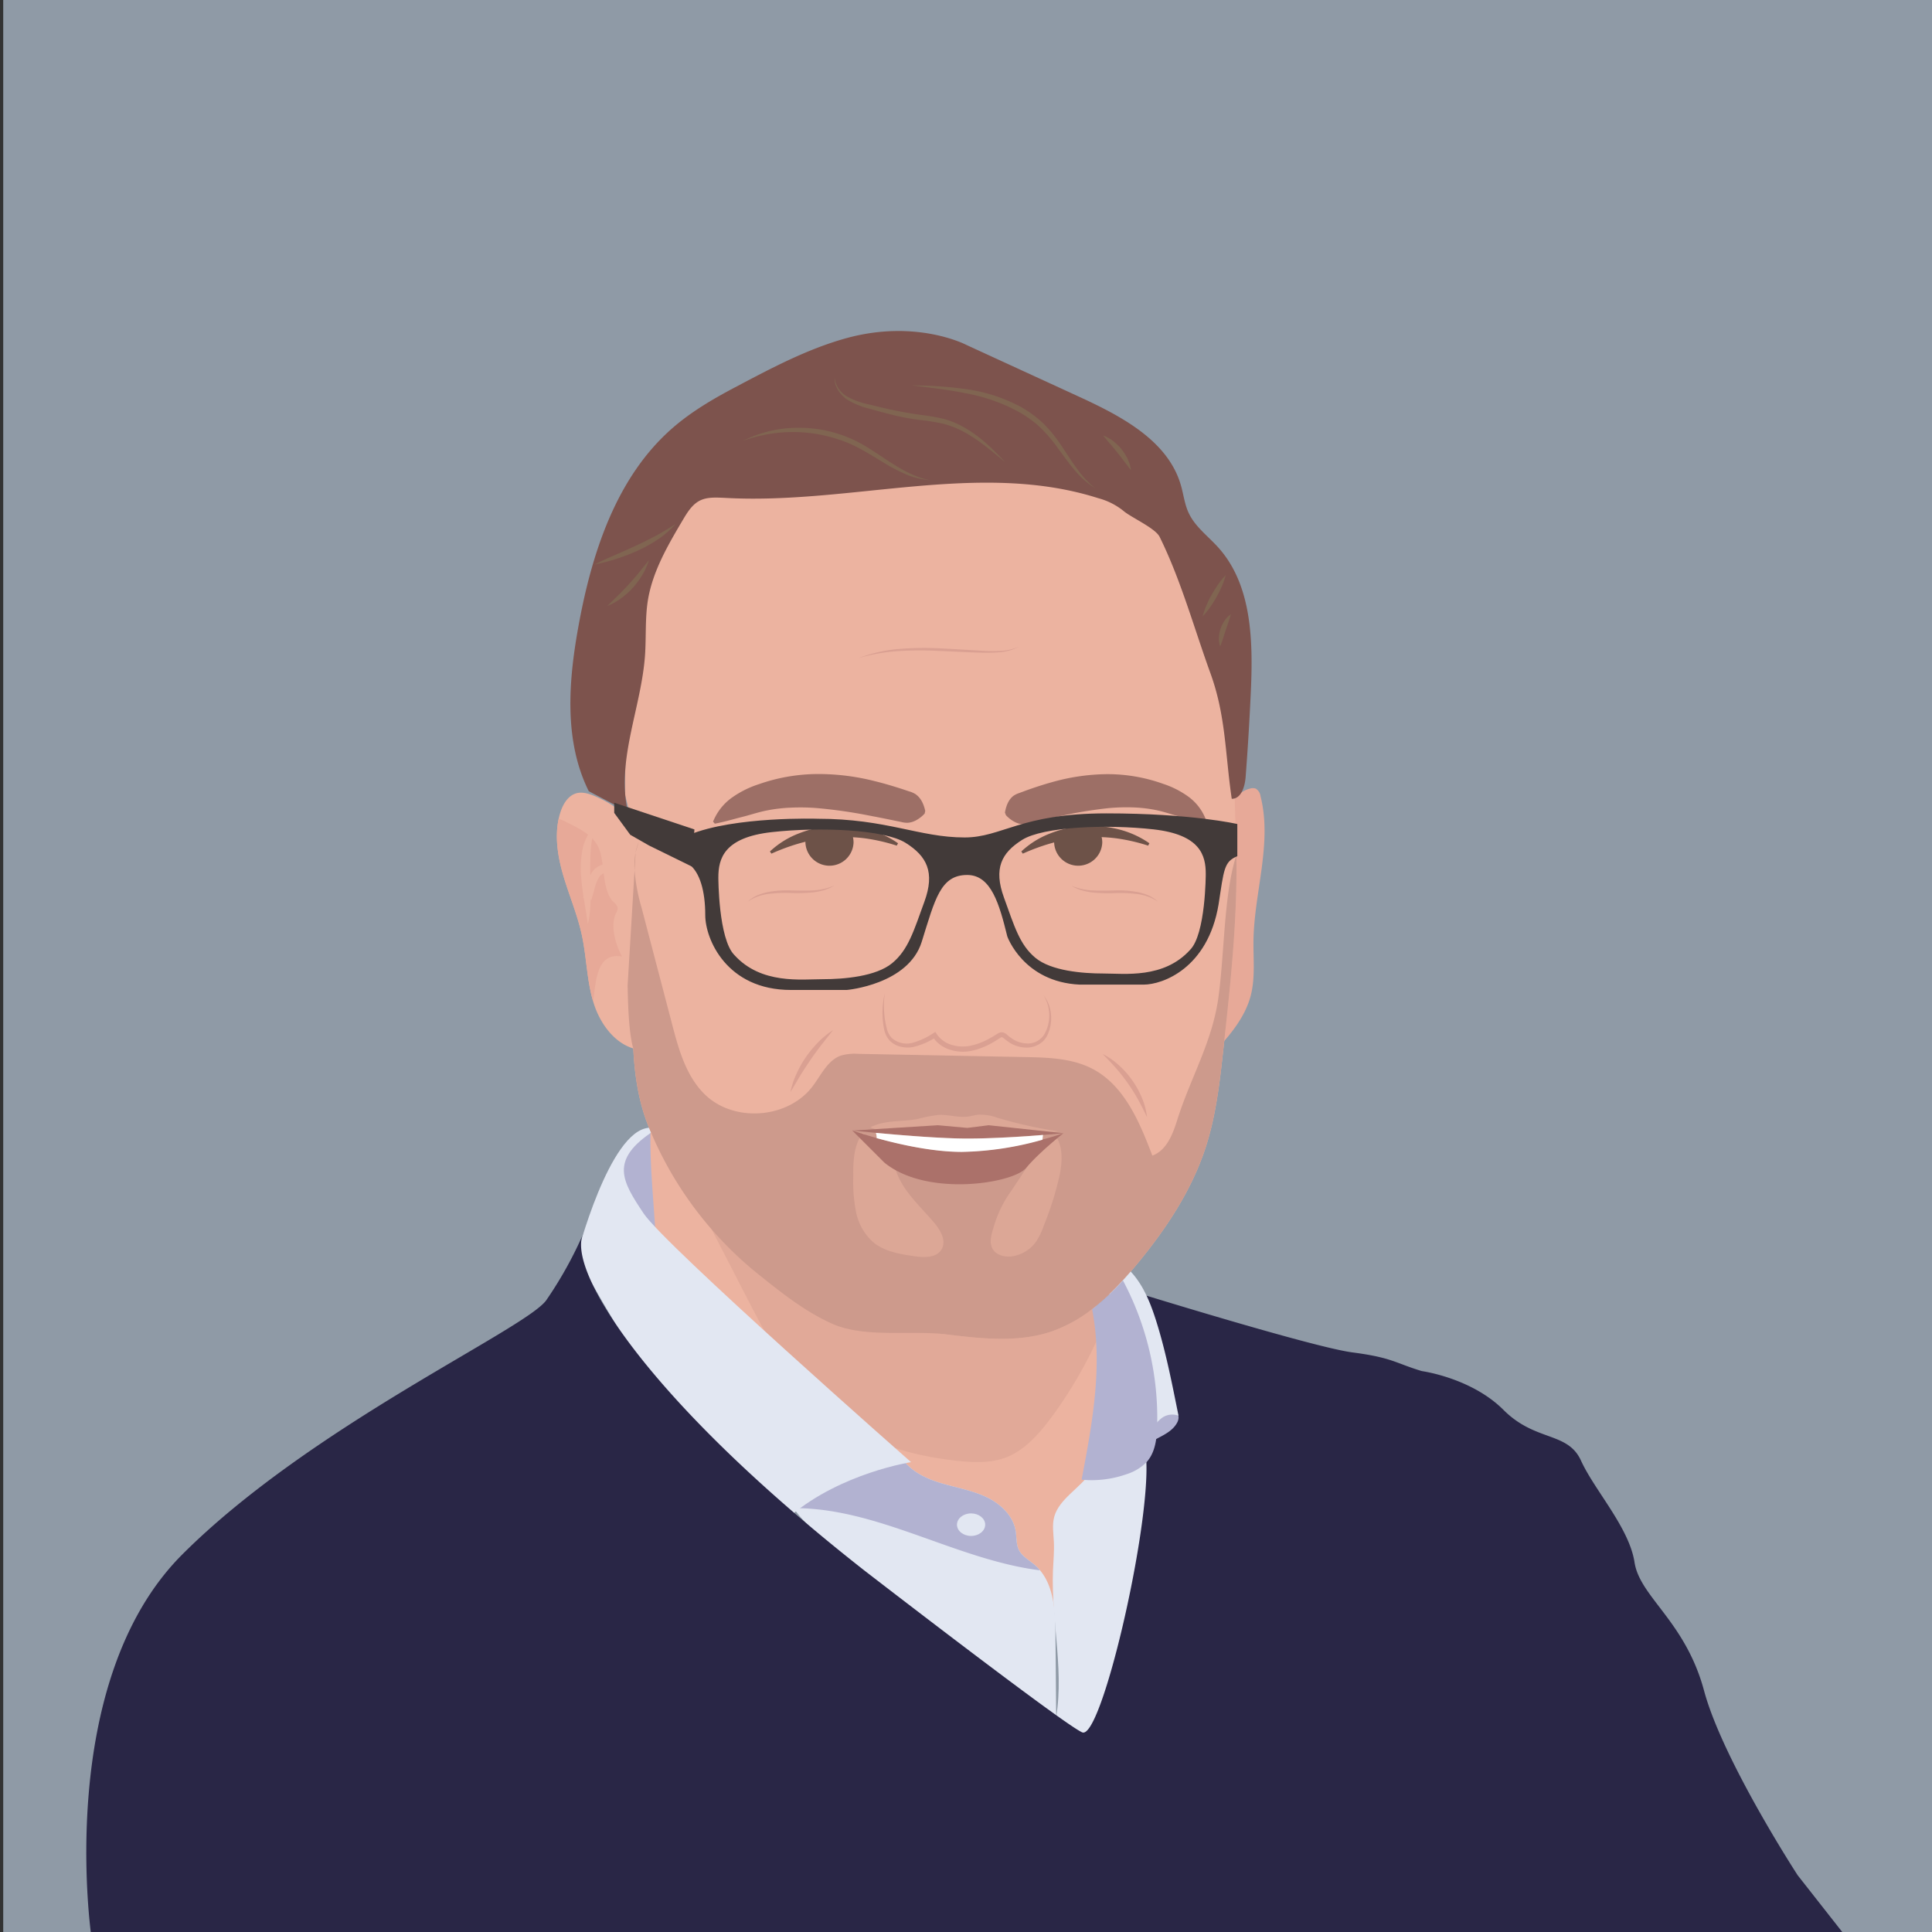
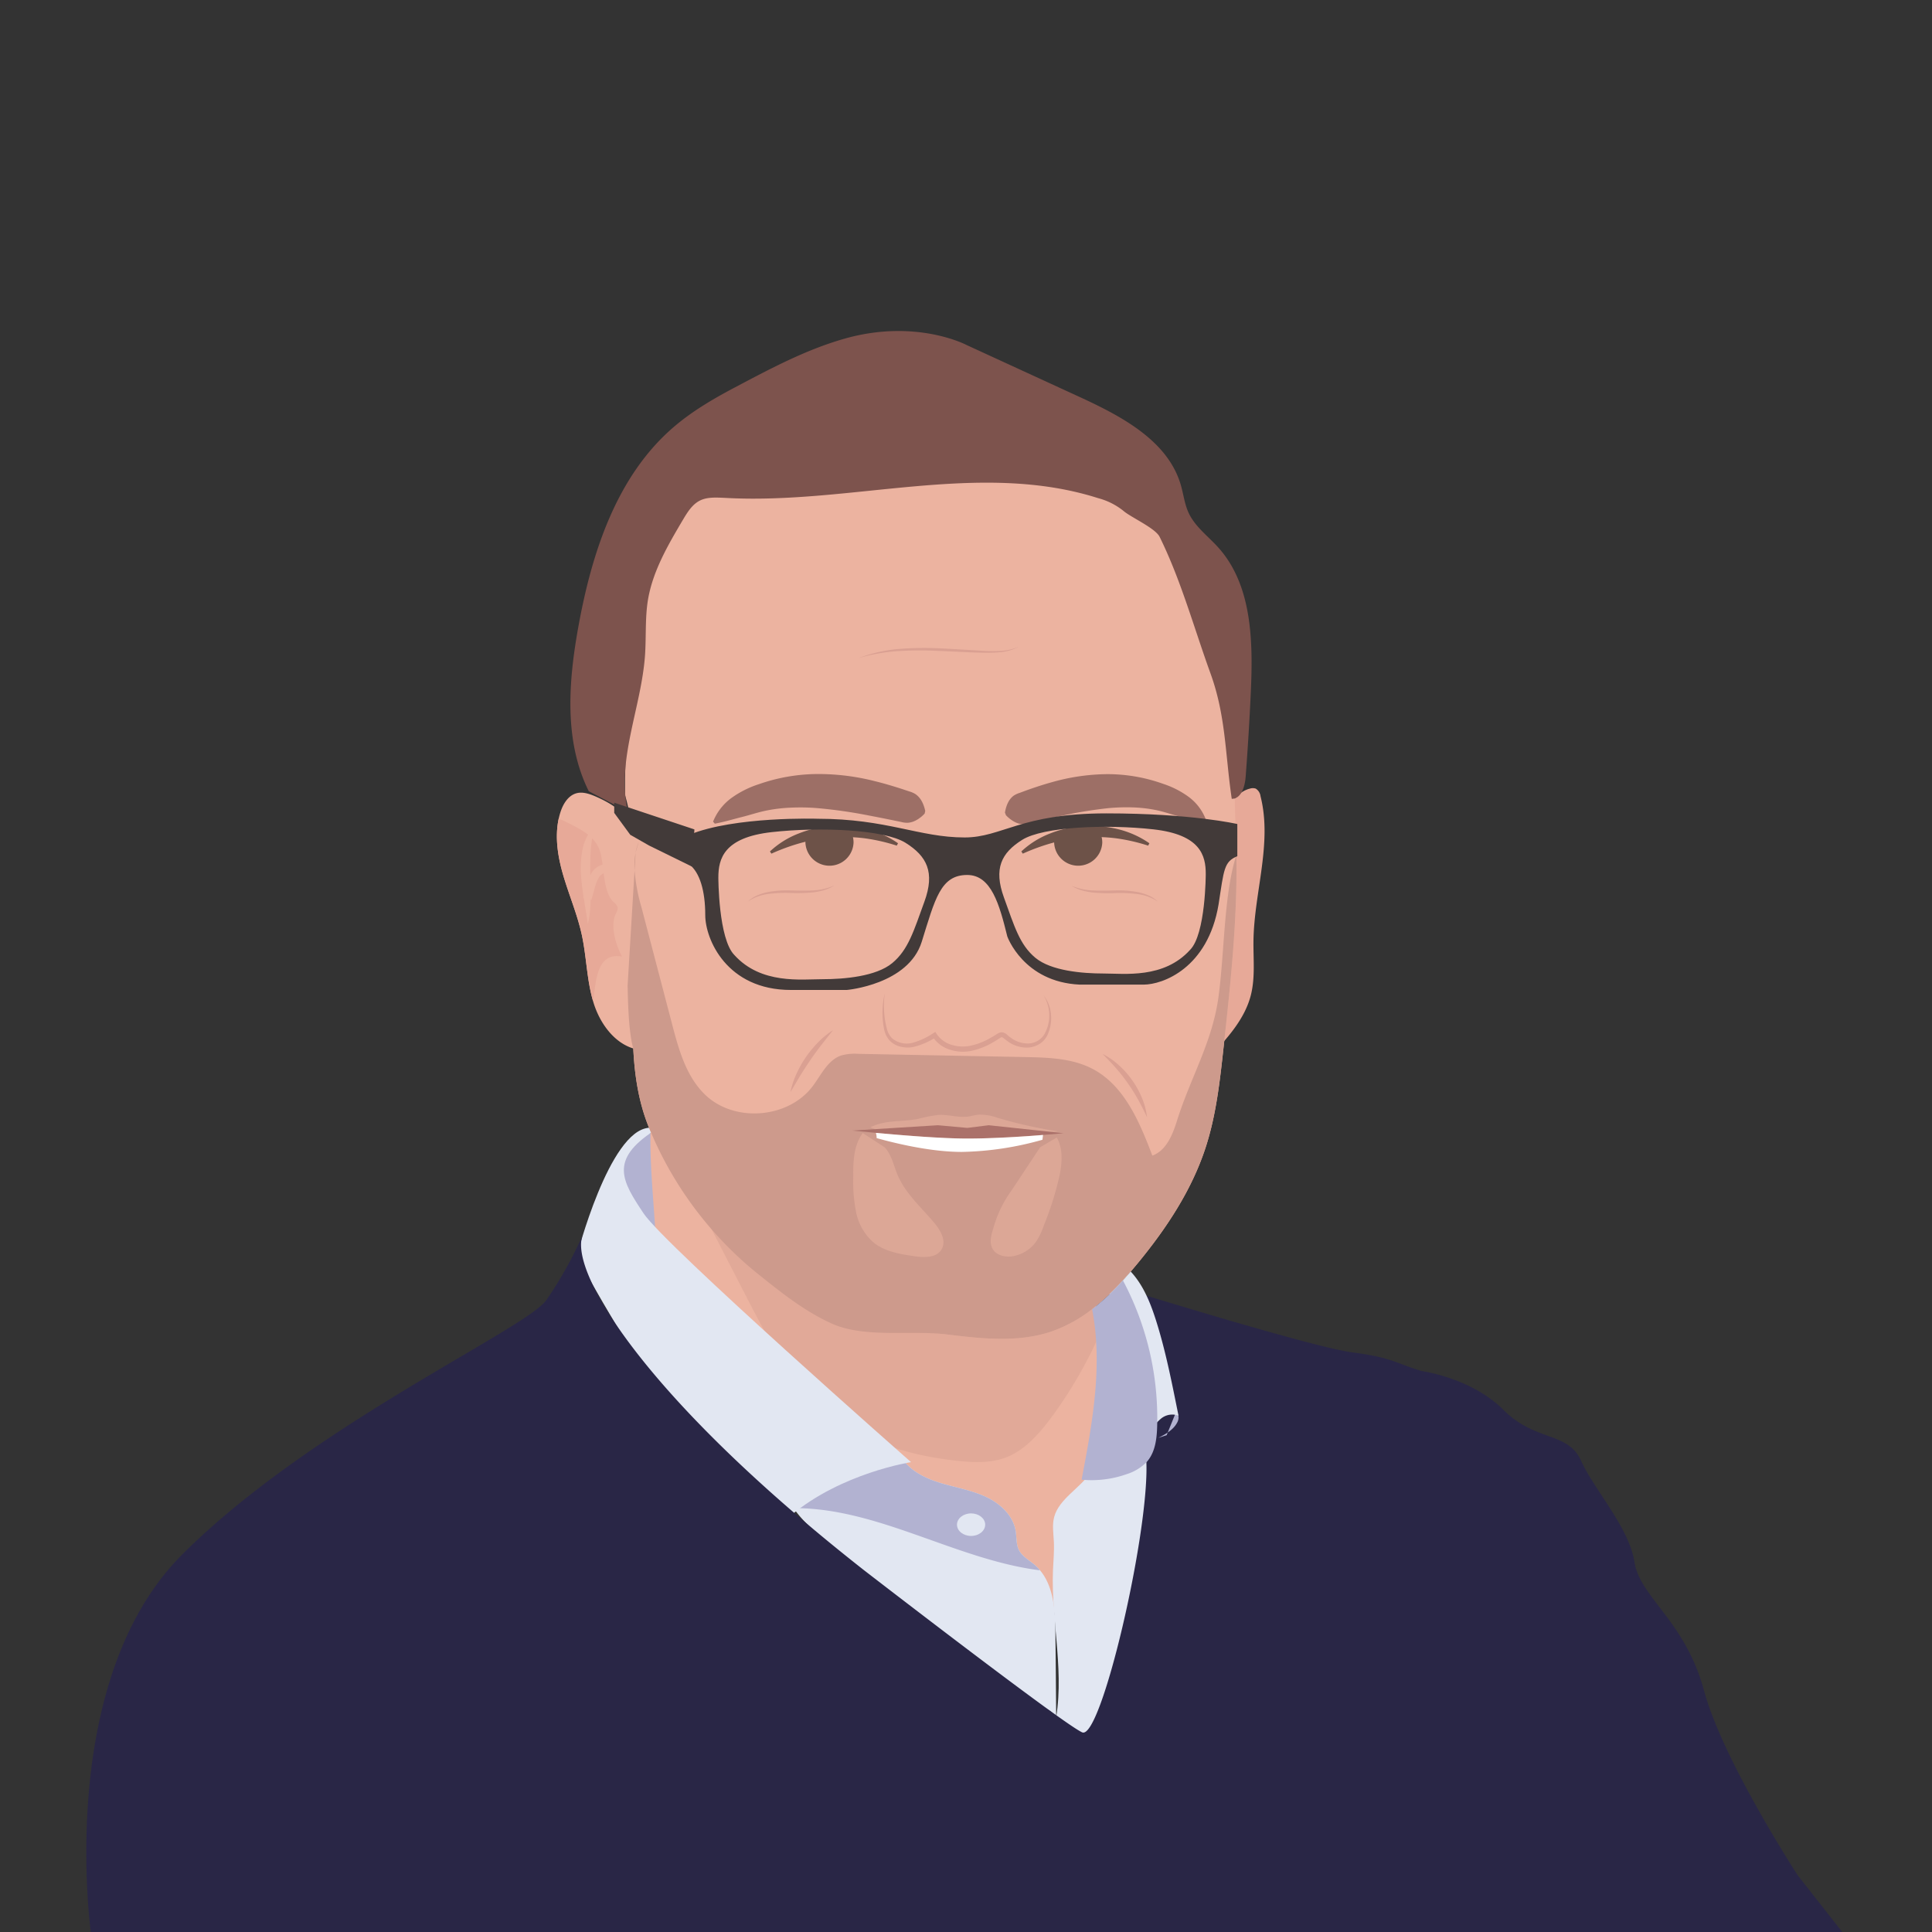
<svg xmlns="http://www.w3.org/2000/svg" id="Layer_1" data-name="Layer 1" viewBox="0 0 600 600">
  <rect x="0" y="0" width="600" height="600" fill="#333333" stroke="none" />
  <defs>
    <style>.cls-1{fill:#8f9aa6}.cls-2{fill:#b2b2d1}.cls-3{fill:#ecb3a0}.cls-4{opacity:.1}.cls-10,.cls-5{fill:#7d534d}.cls-6{fill:#e2e7f2}.cls-7{fill:#292646}.cls-8{fill:#e7a998}.cls-9{fill:#423a39}.cls-10{opacity:.7}.cls-11{fill:#6d5248}.cls-12{opacity:.26}.cls-13{fill:#cd9a8c}.cls-14{fill:#daa092}.cls-15{opacity:.5}.cls-16{fill:#ab716a}.cls-17{fill:#fff}.cls-18{fill:#806551}</style>
  </defs>
  <title>fabio-ronga</title>
-   <path class="cls-1" d="M1 0h600v600H1z" />
  <path class="cls-2" d="M206.74 390l-5.84-3.69-6.05-6a8.15 8.15 0 0 1-3.15-7.16c-.15-4.39-.28-8.9 1.19-13s5-7.87 9.33-8.29a10.46 10.46 0 0 1 2.68.12c-.2 11 1.33 24.85 1.72 35.3.03.85.07 1.79.12 2.72z" />
  <path class="cls-3" d="M341.85 480.36c-1.82 7.32-6 14.39-12.57 18.22-6.23 3.61-16-9.62-23-11.28s-9.94-11.23-16.1-14.95c-26.07-15.66-50.73-16.39-69.33-40.17-6.14-7.88-11.91-16.33-14.63-25.89A72 72 0 0 1 203.9 390c-.05-.93-.1-1.87-.13-2.8-.39-10.45-2-24.29-1.75-35.3 0-1 0-2 .1-2.9l5.27 4.52 1 .82 56 17.42 75.11 23.36q.53 6.39 1 12.76 1.83 25 2.76 50c.2 7.52.42 15.12-1.41 22.48z" />
  <g class="cls-4">
    <path class="cls-5" d="M340.49 416.6A137.13 137.13 0 0 1 327 439.54c-3.84 5.25-8.19 10.27-13.64 12.69-5.19 2.3-10.9 2-16.41 1.41-16.16-1.82-32.73-6.89-45.08-19.57-8.21-8.41-14-19.63-19.72-30.64q-9.88-19.2-19.8-38.39l43.5 7.94q5 0 10.08.15l73.58 28.12.98 15.35z" />
  </g>
  <path class="cls-6" d="M328 533.25c-4.11-5.58-11.12-2.3-16.81-6.25-7.16-5-13.29-16.58-20.59-21.34a149.93 149.93 0 0 1-12.68-9.66l-21.12-17.33c-3.77-3.1-7.63-6.28-10.33-10.31-.2-.3-.4-.61-.59-.92l-.31-.53 2.26-1.58L266.74 452l14.06 1.8c2.95 3.71 7.56 5.7 12.12 7s9.3 2.16 13.57 4.22 8.14 5.71 8.92 10.39c.34 2 .12 4.12 1 5.93 1 2 3.19 3.18 4.92 4.65a13.83 13.83 0 0 1 1.44 1.42c4.57 5.19 5 13.14 5 20.23q.15 12.83.23 25.61z" />
  <path class="cls-2" d="M322.87 487.67c-26.16-3.36-50.12-19.4-76.4-19.31h-1.46l.87-.94 2-2.11L266.74 452l14.06 1.8c2.95 3.71 7.56 5.7 12.12 7s9.3 2.16 13.57 4.22 8.14 5.71 8.92 10.39c.34 2 .12 4.12 1 5.93 1 2 3.19 3.18 4.92 4.65a13.83 13.83 0 0 1 1.44 1.42z" />
  <path class="cls-6" d="M201.57 350.24c-12.43.8-22.45 39.89-22.45 39.89s50.66 93.85 66.44 80.56 37.37-16.61 37.37-16.61-76.41-67.27-83.05-77.24-10.8-16.61 3.32-25.74zm137.21 106.92c-3.29 5-9.82 8.27-11.37 13.86-.71 2.55-.24 5.22-.12 7.84.14 2.93-.16 5.87-.28 8.8-.65 16.25 4 32.7.41 48.64l13.23 7.89L361.2 452h-13.07z" />
  <path class="cls-7" d="M181.2 383c-5.4 10.48 17.85 50.25 87.2 104.7 0 0 61.87 47.8 67.69 50.3s20.76-61.46 19.93-83.89-5.86-53.54-5.86-53.54S407.51 418.37 420 420s13.29 3.32 21.59 5.81c0 0 15.37 2.08 25.33 12.05s19.94 6.64 24.09 15.78 14.95 20.76 16.61 31.56 15.78 18.27 21.59 39.86 29.07 57.31 29.07 57.31l15 19.1H28.38S16.75 522.6 56.62 482.74s106.3-69.77 113-78.9A123.7 123.7 0 0 0 181.2 383z" />
  <path class="cls-8" d="M375.83 328.11c5.26-5.61 10.7-11.55 12.62-19 1.42-5.55.74-11.38.83-17.1.24-15 5.88-30.18 2.19-44.73a3.25 3.25 0 0 0-1.49-2.37 2.84 2.84 0 0 0-1.8 0c-3.29.82-5.71 3.74-6.88 6.92s-1.3 6.62-1.5 10a222 222 0 0 1-10.56 55.82" />
  <path class="cls-3" d="M384 263.74v2.3c.28 19.75-1.86 39.49-4 59.14-1.15 10.54-2.31 21.18-5.61 31.27-4.33 13.25-12.19 25.09-21.05 35.85-7.33 8.89-15.83 17.47-26.74 21.19-10.44 3.55-21.82 2.25-32.76.91s-22.34-2.77-32.51-7.35c-8.59-3.87-16-9.85-23.38-15.77-14.67-11.81-29.94-24.44-36.77-42-2.94-7.58-4.11-15.55-4.51-23.67-6.06-1.85-10.38-7.9-12.31-14.09-.06-.18-.11-.37-.16-.55s-.12-.38-.17-.58c-1.81-6.52-1.91-13.43-3.34-20.05-1.4-6.4-4-12.44-5.83-18.73-1.63-5.62-2.57-11.65-1.36-17.32.15-.68.32-1.35.53-2 .81-2.57 2.4-5.23 5-5.94 2-.54 4.15.23 6.07 1.06 4.54 2 9.32 4.86 11 9.39a60.3 60.3 0 0 0-2-9.92v-5.15c.62-15.87-1.08-31.83.52-47.63s7.07-32.09 19.21-42.33c9.46-8 21.87-11.43 34-13.76a248.43 248.43 0 0 1 86.51-1.15c6 1 12.21 2.27 17.25 5.72 6.76 4.63 10.5 12.44 13.71 20a418.93 418.93 0 0 1 14.71 40c2.23 7.14 4.28 14.45 4.5 21.92.15 5.22-.59 10.41-.88 15.62-.45 7.88.14 15.73.37 23.62z" />
  <path class="cls-5" d="M195 252.11c-3.69-16 4.18-32.28 5.32-48.68.38-5.61 0-11.28.86-16.84 1.45-9.11 6.25-17.29 10.95-25.23 1.35-2.26 2.8-4.63 5.13-5.85s5.22-1 7.9-.89c38.79 2.2 78.86-11.71 115.89.09a21.08 21.08 0 0 1 7.81 3.92c2.27 2 9.93 5.37 11.27 8.09 6.62 13.4 10.68 28.31 15.78 42.36 4.82 13.27 4.55 25 6.62 39 3 0 4.1-3.88 4.32-6.85q1-13.11 1.6-26.23c.72-15.79.44-33.28-10.13-45-3.17-3.52-7.2-6.44-9.19-10.75-1.25-2.7-1.57-5.72-2.4-8.57-4-13.86-18.48-21.43-31.58-27.46l-34.92-16.05S284.85 99 262.92 105c-12.2 3.36-23.51 9.4-34.69 15.31-6.77 3.58-13.42 7.47-19.21 12.48-17.63 15.26-25.28 39-29.42 61.93-3.08 17.06-4.48 35.46 3.25 51" />
  <path class="cls-9" d="M190.75 249.28l24.91 8.31-.86 11.49-13.26-6.51-5.81-3.32-4.98-6.8v-3.17z" />
  <path class="cls-10" d="M287.16 252.66a8.87 8.87 0 0 1-.76.75l-.37.32-.35.26a7.93 7.93 0 0 1-1.35.84 6.08 6.08 0 0 1-2.4.69 7.09 7.09 0 0 1-2.12-.27l-2.07-.42c-2.75-.57-5.48-1.11-8.17-1.62a150.5 150.5 0 0 0-16-2.26 64.28 64.28 0 0 0-7.85-.13 48.31 48.31 0 0 0-7.78.92c-2.56.52-5 1.36-7.57 2s-5.19 1.46-8.38 2.06l-.54-.63a16.87 16.87 0 0 1 5.83-7.44 30.55 30.55 0 0 1 8.35-4.18 56 56 0 0 1 18.25-3.17 71.13 71.13 0 0 1 17.94 2.25c2.88.71 5.69 1.55 8.46 2.45l2.06.69a7.42 7.42 0 0 1 2 .87c1.24.89 2.34 2.28 3 5.18zm24.93-.31c.51-2.88 1.5-4.29 2.65-5.2a7.06 7.06 0 0 1 1.88-.9l1.94-.72c2.61-.94 5.27-1.82 8-2.58a64.64 64.64 0 0 1 17.12-2.53 51.14 51.14 0 0 1 17.52 3 28.39 28.39 0 0 1 8 4.09 15.74 15.74 0 0 1 5.39 7.28l-.54.62c-3.08-.55-5.56-1.26-8-1.91s-4.72-1.46-7.14-1.94a42.84 42.84 0 0 0-7.33-.82 60.6 60.6 0 0 0-7.38.24 137.41 137.41 0 0 0-15 2.48q-3.83.83-7.71 1.74l-1.95.46a7.1 7.1 0 0 1-2 .3 5.88 5.88 0 0 1-2.32-.65 8.23 8.23 0 0 1-1.32-.82l-.35-.25-.36-.31c-.24-.19-.51-.48-.77-.73z" />
  <path class="cls-11" d="M278.5 262.62a57.66 57.66 0 0 0-9.83-2.26 50.25 50.25 0 0 0-9.88-.3 54.14 54.14 0 0 0-9.74 1.63 63.45 63.45 0 0 0-9.48 3.42l-.46-.68a27.48 27.48 0 0 1 9-5.61 33.52 33.52 0 0 1 10.47-2.29 35.4 35.4 0 0 1 10.66 1 29.36 29.36 0 0 1 9.65 4.35z" />
  <path class="cls-11" d="M265.08 261.65a7.48 7.48 0 0 1-14.95 0 7.84 7.84 0 0 1 .25-1.95 40.61 40.61 0 0 1 13.92-1.37 7.51 7.51 0 0 1 .78 3.32zm91.49.97a57.66 57.66 0 0 0-9.83-2.26 50.27 50.27 0 0 0-9.88-.3 54 54 0 0 0-9.74 1.63 63.45 63.45 0 0 0-9.48 3.42l-.46-.68a27.38 27.38 0 0 1 9-5.61 33.52 33.52 0 0 1 10.47-2.29 35.31 35.31 0 0 1 10.65 1 29.17 29.17 0 0 1 9.65 4.35z" />
  <g class="cls-12">
    <path class="cls-5" d="M197.39 264.83l-.32 5.44a22.44 22.44 0 0 1 .32-5.44z" />
  </g>
  <path class="cls-13" d="M380 325.18c-1.15 10.54-2.31 21.18-5.61 31.27-4.33 13.25-12.19 25.09-21.05 35.85-.72.86-1.45 1.74-2.19 2.59s-1.62 1.86-2.46 2.77a82.61 82.61 0 0 1-4.13 4.24 63.49 63.49 0 0 1-5.45 4.7 44.07 44.07 0 0 1-12.51 6.89c-10.44 3.55-21.82 2.25-32.76.91s-25.34 1.23-35.51-3.35c-8.59-3.87-16-9.85-23.38-15.77a113.47 113.47 0 0 1-33.77-46c-2.94-7.58-4.11-15.55-4.51-23.67-1.77-6.07-1.67-19-1.77-19.36l2.17-36a56.92 56.92 0 0 0 2.14 11.51l9.54 36.4c2.05 7.84 4.34 16.08 10.15 21.73 9 8.81 25.8 7.56 33.44-2.5 2.67-3.51 4.65-8.1 8.81-9.57a15.52 15.52 0 0 1 5.36-.54l51.85 1c7.19.14 14.66.36 21 3.7 9.85 5.2 14.55 16.49 18.51 26.9 4.29-1.55 6.27-6.4 7.63-10.76 4.28-13.64 11-24.42 12.92-38.58 1.86-13.72 1.66-31.56 5.41-43.55h.15c.3 19.8-1.84 39.54-3.98 59.19z" />
  <path class="cls-11" d="M342.32 261.65a7.48 7.48 0 0 1-14.95 0 7.84 7.84 0 0 1 .25-1.95 40.55 40.55 0 0 1 13.91-1.37 7.39 7.39 0 0 1 .79 3.32z" />
  <path class="cls-14" d="M274.79 308.44a28.8 28.8 0 0 0-.07 7.36 26.61 26.61 0 0 0 .68 3.58 6.36 6.36 0 0 0 1.58 3 7 7 0 0 0 6.38 1.48 22.06 22.06 0 0 0 6.48-3l.63-.38.42.63a8.58 8.58 0 0 0 4.72 3.4 11.94 11.94 0 0 0 6 .2 20.83 20.83 0 0 0 5.8-2.27c.46-.26.92-.52 1.38-.8l.67-.42a6.89 6.89 0 0 1 .82-.46 1.88 1.88 0 0 1 1.29-.1 2.66 2.66 0 0 1 1 .53c.48.41.8.7 1.23 1a8.82 8.82 0 0 0 5.6 1.87 6 6 0 0 0 4.94-2.86 11.93 11.93 0 0 0-.26-12.1 10.91 10.91 0 0 1 2.32 6.05 12.15 12.15 0 0 1-1.22 6.52 6.52 6.52 0 0 1-2.37 2.55 7.82 7.82 0 0 1-3.31 1.1 9.89 9.89 0 0 1-6.56-1.94c-.45-.31-.95-.73-1.3-1a1.4 1.4 0 0 0-.44-.24.4.4 0 0 0-.29 0c-.14.07-.34.21-.58.37l-.69.44c-.47.3-.95.58-1.43.86a22.61 22.61 0 0 1-6.24 2.48 13.1 13.1 0 0 1-6.83-.26 9.91 9.91 0 0 1-5.54-4.13l1 .26a22.84 22.84 0 0 1-7 3 9.4 9.4 0 0 1-3.95-.11 6.87 6.87 0 0 1-3.45-2 7.35 7.35 0 0 1-1.66-3.55 26.5 26.5 0 0 1-.45-3.74 25.94 25.94 0 0 1 .7-7.32zm-16.1 11.5l-3.64 4.62c-1.18 1.54-2.33 3.09-3.41 4.69s-2.14 3.21-3.16 4.86l-3 5.05a25.63 25.63 0 0 1 1.86-5.65 33.66 33.66 0 0 1 2.93-5.2 34.27 34.27 0 0 1 3.8-4.6 25.73 25.73 0 0 1 4.62-3.77zm83.74 7.38a22.6 22.6 0 0 1 5.09 3.53 27.85 27.85 0 0 1 4.13 4.67 28.38 28.38 0 0 1 3 5.46 22.27 22.27 0 0 1 1.58 6c-.89-1.87-1.78-3.68-2.75-5.43a58.39 58.39 0 0 0-3.18-5.07 55.51 55.51 0 0 0-3.69-4.72c-1.33-1.52-2.73-2.97-4.18-4.44z" />
  <g class="cls-12">
    <path class="cls-5" d="M198.37 261.48l-1 3.35a16.66 16.66 0 0 1 1-3.35z" />
  </g>
  <path class="cls-9" d="M343.56 252.6c-26.58 0-32.39 7.48-44 7.48-14.12 0-24.08-5.81-45.68-5.81 0 0-25.74-.83-39.86 5v9.13c3.32 2.5 5 8.31 5 15.78s6.65 23.26 26.58 23.26H263s19.1-1.66 23.25-14.95 5.82-20.76 14.12-20.76c7.48 0 10 9.13 12.46 19.1 0 0 5 14.12 22.43 14.95h19.93c5.81 0 19.93-5 23.25-24.92 1.66-10.79 1.66-13.29 5.82-14.95v-10s-14.12-3.31-40.7-3.31zM287.09 280c-3.33 9.14-5 14.95-10 19.1s-14.95 5-21.59 5-19.11 1.66-27.41-7.48c-5-5-5-24.08-5-24.08 0-5.82 1.66-12.46 16.61-14.12s34.88-.83 41.52 3.32 9.19 9.14 5.87 18.26zm82.49 15c-8.15 9-20.35 7.33-26.87 7.33s-16.28-.81-21.17-4.88-6.51-9.77-9.76-18.73-.82-13.84 5.69-17.91 26.06-4.88 40.71-3.25 16.28 8.14 16.28 13.83c0-.01 0 18.72-4.88 23.61z" />
  <g class="cls-15">
    <path class="cls-3" d="M267.94 351.89c-2.83 3.78-3 8.86-2.95 13.58a49.1 49.1 0 0 0 .88 11 16.91 16.91 0 0 0 5.47 9.43c3.48 2.81 8.15 3.56 12.58 4.22 3.06.45 6.89.57 8.48-2.09s-.27-5.88-2.21-8.21c-4.05-4.84-9-9.13-11.47-15-1.22-2.91-1.82-6.22-4-8.53" />
  </g>
  <g class="cls-15">
    <path class="cls-3" d="M328.19 353.27c1.89 3.31 1.68 7.41 1 11.16a97.44 97.44 0 0 1-5 16.1 22.12 22.12 0 0 1-2.41 5.05 11.23 11.23 0 0 1-7 4.51c-2.44.47-5.36-.14-6.55-2.31-1.05-1.91-.4-4.26.26-6.33a36.29 36.29 0 0 1 5.74-11.86l8.8-13.3" />
  </g>
  <g class="cls-15">
    <path class="cls-3" d="M272.57 351l10-.59c2.06-.13 4.12-.25 6.18-.19 2.7.07 5.4.45 8.09.76a157.93 157.93 0 0 0 31.8.39 145 145 0 0 1-18.78-4.2 16.06 16.06 0 0 0-6-1c-1.06.1-2.1.43-3.16.58-3.05.43-6.12-.66-9.19-.51a47.5 47.5 0 0 0-6.52 1.27c-4.9.94-10.1.24-14.66 2.57" />
  </g>
-   <path class="cls-16" d="M330.25 351.94c-.44.35-7.58 6-11.6 10.79s-30.73 9.13-44-1.67l-10-10c.35.13 3.24 1.14 7.53 2.34 6.86 1.91 17.27 4.29 26.49 4.29a97.77 97.77 0 0 0 25-3.78c3.87-.99 6.33-1.91 6.58-1.97z" />
  <path class="cls-16" d="M330.27 351.93s-2.52.24-6.35.54c-6.2.48-15.83 1.12-23.55 1.12-8 0-20.49-1-28.38-1.77-4.09-.38-6.94-.68-7.3-.71l26.58-1.66 9.13.83 6.65-.83z" />
  <path class="cls-17" d="M323.92 352.47l-.18 1.49a97.77 97.77 0 0 1-25 3.78c-9.22 0-19.63-2.38-26.49-4.29a5.78 5.78 0 0 0-.23-1.63c7.89.74 20.37 1.77 28.38 1.77 7.69 0 17.32-.59 23.52-1.12z" />
  <path class="cls-14" d="M232.21 280a11.24 11.24 0 0 1 2.93-1.92 17.11 17.11 0 0 1 3.37-1.05 32.14 32.14 0 0 1 7-.5c2.32.05 4.62.13 6.91 0a18.86 18.86 0 0 0 6.68-1.53 13 13 0 0 1-3.18 1.44 20.46 20.46 0 0 1-3.45.69 52.7 52.7 0 0 1-7 .19 41.28 41.28 0 0 0-6.86.3 14.94 14.94 0 0 0-6.4 2.38zm127.38 0a14.86 14.86 0 0 0-6.4-2.34 41.35 41.35 0 0 0-6.87-.3 52.6 52.6 0 0 1-7-.19 20.46 20.46 0 0 1-3.45-.69 12.88 12.88 0 0 1-3.18-1.44 18.86 18.86 0 0 0 6.69 1.49c2.29.13 4.59.05 6.91 0a32.23 32.23 0 0 1 7 .5 17.32 17.32 0 0 1 3.37 1.05 11 11 0 0 1 2.93 1.92zm-93.07-75.57a45.88 45.88 0 0 1 12.3-2.86 95.56 95.56 0 0 1 12.66-.24c4.22.19 8.42.48 12.61.71a52.74 52.74 0 0 0 6.28.12 16.67 16.67 0 0 0 6.1-1.33 16 16 0 0 1-6.07 1.74 53.53 53.53 0 0 1-6.33.11c-4.22-.1-8.42-.39-12.62-.53a107.57 107.57 0 0 0-12.57.06 54.5 54.5 0 0 0-6.24.76 48.17 48.17 0 0 0-6.12 1.46z" />
-   <path class="cls-18" d="M340.16 151.65a26.65 26.65 0 0 1-6.47-5.71c-1.87-2.2-3.52-4.57-5.22-6.85a46.49 46.49 0 0 0-5.47-6.39 34.58 34.58 0 0 0-6.81-4.89 54.91 54.91 0 0 0-15.91-5.61c-5.58-1.14-11.28-1.77-17-2.5a118.24 118.24 0 0 1 17.2 1.22 50 50 0 0 1 16.52 5.44 34.92 34.92 0 0 1 7.07 5.2 42.18 42.18 0 0 1 5.5 6.78c1.63 2.38 3.12 4.81 4.81 7.1a34.12 34.12 0 0 0 2.68 3.32 29.82 29.82 0 0 0 3.1 2.89zm-51.39-2.53a24 24 0 0 1-7.56-1.87 56.17 56.17 0 0 1-6.91-3.65c-4.44-2.68-8.73-5.48-13.55-7a44.12 44.12 0 0 0-14.95-2.42 43.3 43.3 0 0 0-7.61.73 45.23 45.23 0 0 0-7.45 2 37.65 37.65 0 0 1 15-4 42.21 42.21 0 0 1 7.86.3 40 40 0 0 1 14.83 5.15c2.25 1.34 4.41 2.78 6.54 4.22 4.29 2.76 8.67 5.57 13.8 6.54zm-78.98 13.63a28.06 28.06 0 0 1-5.38 4.7 43.62 43.62 0 0 1-6.25 3.51 63.73 63.73 0 0 1-13.54 4.38c2.11-1.11 4.28-2.07 6.43-3s4.3-1.88 6.42-2.87 4.21-2 6.26-3.1 4.06-2.37 6.06-3.62zM201.5 174a19.06 19.06 0 0 1-2 4.51 24.63 24.63 0 0 1-2.94 4 23.39 23.39 0 0 1-3.67 3.29 18.66 18.66 0 0 1-4.3 2.39l3.46-3.38c1.13-1.11 2.22-2.25 3.29-3.42s2.09-2.35 3.1-3.58zm179.15 4.62a21.39 21.39 0 0 1-1.22 3.51 35.74 35.74 0 0 1-1.63 3.28 34.22 34.22 0 0 1-1.94 3.1 21.29 21.29 0 0 1-2.35 2.88 20.5 20.5 0 0 1 1.22-3.51c.49-1.12 1-2.22 1.62-3.28s1.25-2.1 1.95-3.1a20.56 20.56 0 0 1 2.35-2.88zm1.61 12.14c-.24.93-.53 1.76-.8 2.58l-.82 2.44-.8 2.44c-.27.83-.53 1.67-.9 2.55a7.29 7.29 0 0 1-.38-2.77 9.82 9.82 0 0 1 .5-2.74 10.38 10.38 0 0 1 1.23-2.5 7.49 7.49 0 0 1 1.97-2zm-70.06-47.2c-4-3.3-7.92-6.67-12.35-9.16a28.79 28.79 0 0 0-7-2.82 65.14 65.14 0 0 0-7.54-1.19 77.11 77.11 0 0 1-7.69-1.44c-2.52-.62-5-1.29-7.5-2a23.36 23.36 0 0 1-7.25-3 9.89 9.89 0 0 1-2.68-2.94 6.36 6.36 0 0 1-1-3.76 7.87 7.87 0 0 0 4.08 6 24.56 24.56 0 0 0 7.14 2.47 138.61 138.61 0 0 0 15.06 3.07 62.52 62.52 0 0 1 7.73 1.33 27.31 27.31 0 0 1 7.23 3.22c4.57 2.74 8.23 6.46 11.77 10.22zm39.03 2.44c-.77-.93-1.45-1.86-2.14-2.77s-1.38-1.8-2.08-2.68-1.43-1.75-2.17-2.61-1.5-1.73-2.25-2.69a11 11 0 0 1 3.14 1.75 14.89 14.89 0 0 1 2.57 2.51 15.55 15.55 0 0 1 1.9 3.05 11.21 11.21 0 0 1 1.03 3.44z" />
-   <path class="cls-2" d="M365.17 438.66a1.78 1.78 0 0 1 .84 1.52 3.46 3.46 0 0 1-.49 1.73c-1.21 2.21-3.57 3.49-5.81 4.65a10.13 10.13 0 0 1-2 .88 9.44 9.44 0 0 1-.7-6.21 3.7 3.7 0 0 1 .64-1.51 4.73 4.73 0 0 1 2.34-1.31l2.6-.85" />
+   <path class="cls-2" d="M365.17 438.66a1.78 1.78 0 0 1 .84 1.52 3.46 3.46 0 0 1-.49 1.73c-1.21 2.21-3.57 3.49-5.81 4.65l2.6-.85" />
  <path class="cls-6" d="M366 439.66a5.5 5.5 0 0 0-5.42.89 16.24 16.24 0 0 0-3.65 4.42l-12.37-43.07a82.61 82.61 0 0 0 4.13-4.24c.84-.91 1.66-1.84 2.46-2.77l.12.13c3.89 4.24 6.07 9.77 7.81 15.27 3.02 9.59 4.92 19.49 6.92 29.37z" />
  <path class="cls-2" d="M359.37 442.8c-.1 4-.59 8.21-3.2 11.17a14.78 14.78 0 0 1-6.27 3.84 32.57 32.57 0 0 1-14 1.72c3.34-17.47 6.66-35.59 3.26-52.93a73.49 73.49 0 0 0 9.58-8.94 91.08 91.08 0 0 1 10.63 45.14z" />
  <ellipse class="cls-6" cx="301.58" cy="473.5" rx="4.38" ry="3.5" />
  <path class="cls-8" d="M193.2 297.07c-8.13-1.48-8.1 8.08-9 13.9-.06-.19-.12-.38-.17-.58-1.81-6.52-1.91-13.43-3.34-20.05-1.4-6.4-4-12.44-5.83-18.73-1.63-5.62-2.57-11.65-1.36-17.32a11.08 11.08 0 0 1 1.83.73c4.46 2.28 9.2 4.26 10.87 9s.76 12.78 4.43 16.2a3.06 3.06 0 0 1 1.18 1.65 3.17 3.17 0 0 1-.52 1.78c-1.86 3.72-.13 9.76 1.91 13.42z" />
  <path class="cls-3" d="M182.56 287c-.35-2.5-.76-4.93-1.16-7.38s-.75-4.93-.93-7.45a30.54 30.54 0 0 1 .31-7.68 15.25 15.25 0 0 1 3.11-7.11l.53.27a43 43 0 0 0-1 7.17c-.12 2.38-.13 4.78-.09 7.22s.13 4.93.07 7.44a32.39 32.39 0 0 1-.84 7.52z" />
  <path class="cls-3" d="M183.65 279.49l-2.55-.72 1-3.67a14.47 14.47 0 0 1 1.52-3.85 5.82 5.82 0 0 1 3.85-2.79l.44 2.61a3.19 3.19 0 0 0-2 1.58 12.57 12.57 0 0 0-1.22 3.17z" />
</svg>